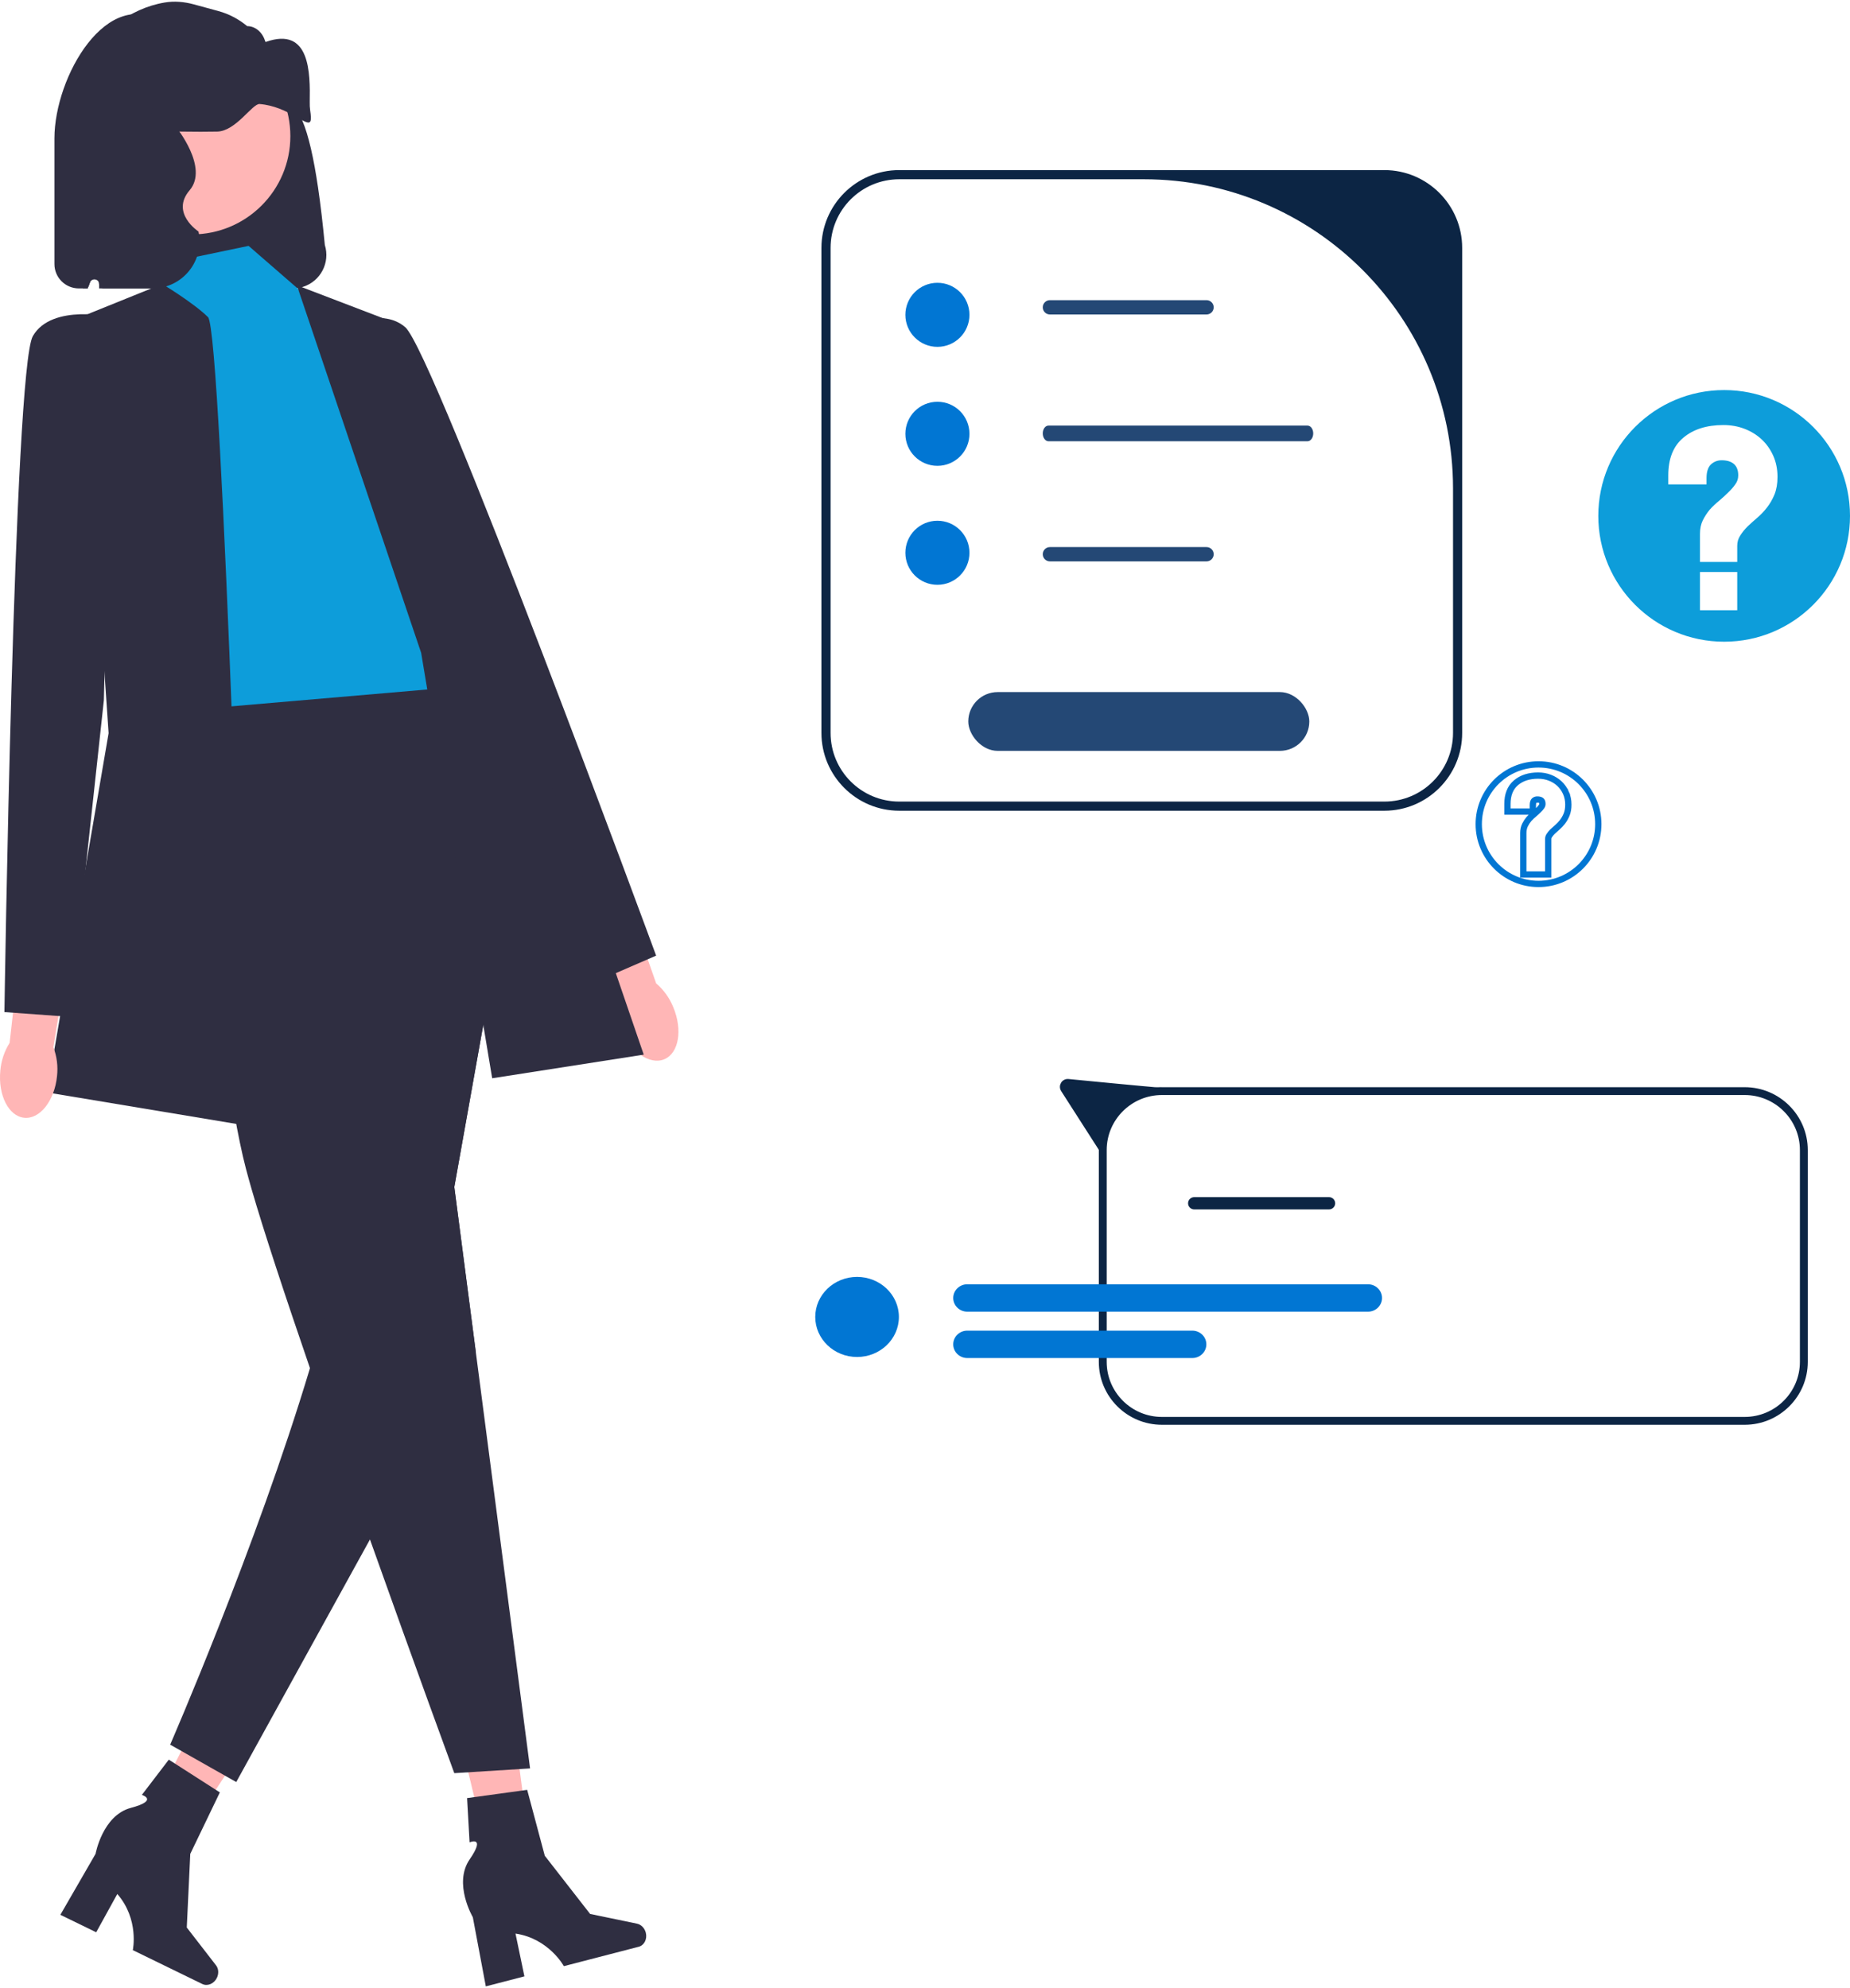
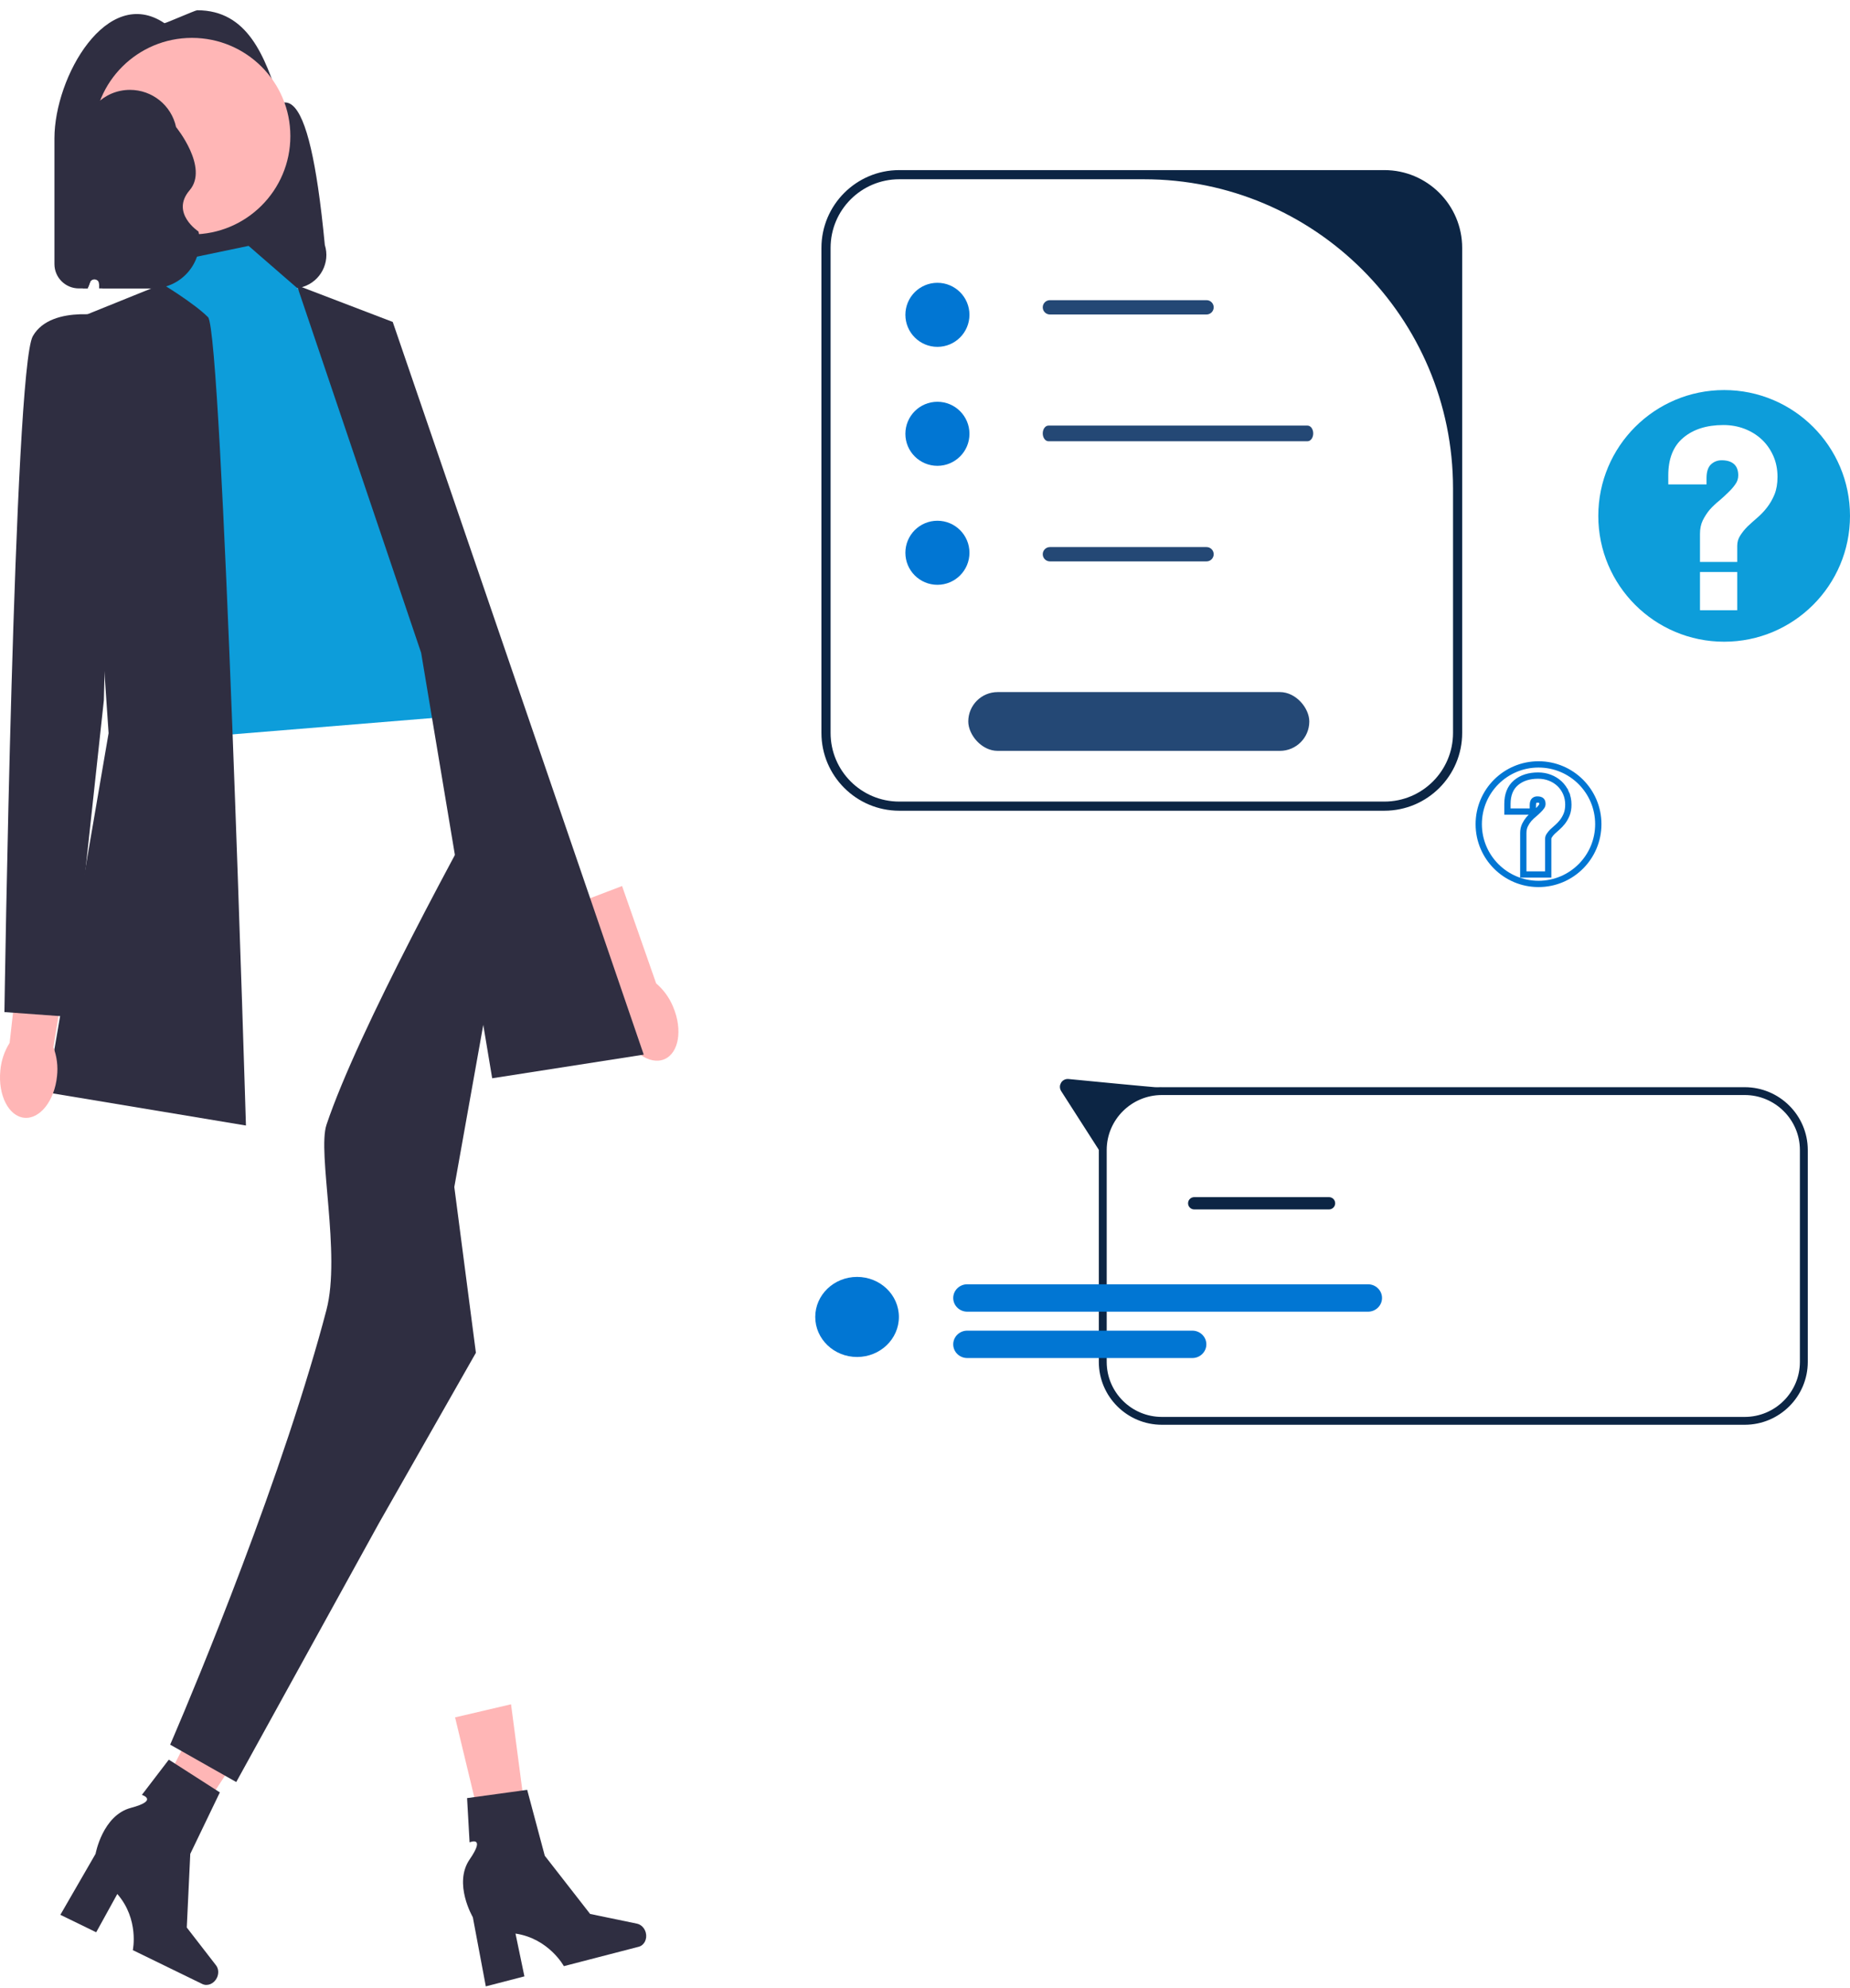
<svg xmlns="http://www.w3.org/2000/svg" width="588" height="632" viewBox="0 0 588 632" fill="none">
  <path d="M383.482 99.974H333.702C332.447 99.974 331.426 98.953 331.426 97.698C331.426 96.443 332.447 95.423 333.702 95.423H383.482C384.737 95.423 385.757 96.443 385.757 97.698C385.757 98.953 384.737 99.974 383.482 99.974Z" fill="#244875" />
  <path d="M383.482 178.466H333.702C332.447 178.466 331.426 177.444 331.426 176.189C331.426 174.935 332.447 173.914 333.702 173.914H383.482C384.737 173.914 385.757 174.935 385.757 176.189C385.757 177.444 384.737 178.466 383.482 178.466Z" fill="#244875" />
  <path d="M415.577 140.275H333.242C332.24 140.275 331.426 139.157 331.426 137.783C331.426 136.409 332.24 135.291 333.242 135.291H415.577C416.578 135.291 417.392 136.409 417.392 137.783C417.392 139.157 416.578 140.275 415.577 140.275Z" fill="#244875" />
  <path d="M297.946 110.266C303.57 110.266 308.129 105.707 308.129 100.083C308.129 94.46 303.57 89.901 297.946 89.901C292.323 89.901 287.764 94.46 287.764 100.083C287.764 105.707 292.323 110.266 297.946 110.266Z" fill="#0176D3" />
  <path d="M297.587 104.447C297.4 104.447 297.225 104.353 297.122 104.197L294.066 99.543C293.897 99.287 293.969 98.942 294.225 98.774C294.482 98.605 294.826 98.677 294.995 98.933L297.554 102.829L301.457 95.999C301.609 95.732 301.949 95.64 302.215 95.792C302.482 95.944 302.574 96.284 302.422 96.55L298.069 104.167C297.973 104.335 297.797 104.441 297.604 104.447L297.587 104.447Z" fill="#0176D3" />
  <path d="M297.946 148.087C303.57 148.087 308.129 143.528 308.129 137.905C308.129 132.281 303.57 127.722 297.946 127.722C292.323 127.722 287.764 132.281 287.764 137.905C287.764 143.528 292.323 148.087 297.946 148.087Z" fill="#0176D3" />
-   <path d="M297.587 142.269C297.4 142.269 297.225 142.175 297.122 142.018L294.066 137.365C293.897 137.109 293.969 136.764 294.225 136.596C294.482 136.427 294.826 136.499 294.995 136.755L297.554 140.651L301.457 133.821C301.609 133.554 301.949 133.462 302.215 133.614C302.482 133.766 302.574 134.106 302.422 134.372L298.069 141.989C297.973 142.157 297.797 142.263 297.604 142.269L297.587 142.269Z" fill="#0176D3" />
  <path d="M297.946 185.909C303.57 185.909 308.129 181.35 308.129 175.726C308.129 170.102 303.57 165.543 297.946 165.543C292.323 165.543 287.764 170.102 287.764 175.726C287.764 181.35 292.323 185.909 297.946 185.909Z" fill="#0176D3" />
  <path d="M297.587 180.09C297.4 180.09 297.225 179.996 297.122 179.839L294.066 175.186C293.897 174.929 293.969 174.585 294.225 174.416C294.482 174.248 294.826 174.319 294.995 174.576L297.554 178.472L301.457 171.641C301.609 171.375 301.949 171.282 302.215 171.435C302.482 171.587 302.574 171.926 302.422 172.193L298.069 179.81C297.973 179.978 297.797 180.084 297.604 180.09L297.587 180.09Z" fill="#0176D3" />
  <path d="M464.736 78.805V233C464.736 246.636 453.642 257.729 440.006 257.729H285.811C272.175 257.729 261.082 246.636 261.082 233V78.805C261.082 65.169 272.175 54.075 285.811 54.075H440.006C453.642 54.075 464.736 65.169 464.736 78.805ZM440.006 254.82C452.057 254.82 461.826 245.051 461.826 233V155.261C461.826 100.984 417.827 56.985 363.55 56.985H285.811C273.761 56.985 263.991 66.754 263.991 78.805V233C263.991 245.051 273.761 254.82 285.811 254.82H440.006Z" fill="#0C2544" />
  <rect x="307.754" y="220.012" width="108.393" height="18.688" rx="9.344" fill="#244875" />
  <path d="M157.665 600.08L169.719 597.258L162.428 541.791L144.639 545.954L157.665 600.08Z" fill="#FFB6B6" />
  <path d="M205.256 614.385C205.781 616.405 204.77 618.415 202.999 618.874L179.218 625.036C179.218 625.036 174.436 616.251 163.844 614.681L166.677 628.285L154.41 631.463L150.281 609.478C150.281 609.478 143.996 598.772 149.275 591.099C154.555 583.426 149.249 585.678 149.249 585.678L148.455 571.615L167.558 568.988L173.15 589.939L187.561 608.439L202.448 611.528C203.773 611.803 204.876 612.925 205.256 614.385Z" fill="#2F2E41" />
  <path d="M42.105 586.992L53.099 592.677L83.701 545.813L67.477 537.423L42.105 586.992Z" fill="#FFB6B6" />
  <path d="M68.932 628.763C68.014 630.639 65.937 631.51 64.292 630.708L42.215 619.944C42.215 619.944 44.308 610.166 37.285 602.095L30.574 614.268L19.185 608.716L30.374 589.336C30.374 589.336 32.575 577.122 41.584 574.723C50.594 572.324 45.096 570.589 45.096 570.589L53.656 559.391L69.877 569.802L60.474 589.346L59.366 612.756L68.661 624.77C69.488 625.839 69.594 627.409 68.932 628.763Z" fill="#2F2E41" />
  <path d="M213.966 320.134C217.019 327.361 215.76 334.791 211.154 336.731C206.547 338.672 200.338 334.385 197.285 327.156C196.025 324.285 195.473 321.154 195.673 318.026L183.121 287.242L197.715 281.668L208.545 312.609C210.929 314.649 212.789 317.228 213.97 320.133L213.966 320.134Z" fill="#FFB6B6" />
  <path d="M93.099 91.687H31.506C31.597 88.798 30.982 85.93 29.715 83.331C29.679 86.215 29.044 89.061 27.85 91.687H25.052C20.773 91.683 17.305 88.221 17.301 83.948V43.989C17.303 24.424 34.059 -4.904 52.265 7.368C52.852 7.338 62.082 3.257 62.669 3.257C78.686 3.27 84.194 17.7 89.031 32.944C94.543 30.409 98.34 40.993 101.087 59.622C101.889 65.059 102.601 71.18 103.241 77.861C105.006 83.466 101.886 89.44 96.272 91.202C95.244 91.525 94.173 91.69 93.095 91.692L93.099 91.687Z" fill="#2F2E41" />
  <path d="M79.011 78.162L49.571 84.31L54.087 97.834L45.055 201.275L60.107 234.581L151.924 227.067L129.346 181.983C129.346 181.983 138.378 144.415 126.335 136.898C114.293 129.381 94.726 91.814 94.726 91.814L79.011 78.162Z" fill="#0D9DDA" />
  <path d="M51.567 90.292L25.486 100.834L34.517 233.074L14.95 347.282L78.168 357.801C78.168 357.801 70.641 105.343 66.127 100.834C61.612 96.326 51.567 90.285 51.567 90.285V90.292Z" fill="#2F2E41" />
-   <path d="M102.647 106.784C102.647 106.784 119.617 96.065 128.786 104.002C137.955 111.939 208.545 303.798 208.545 303.798L189.505 312.057L145.839 220.651L102.647 106.784Z" fill="#2F2E41" />
-   <path d="M151.26 430.044L168.477 562.178L144.393 563.681C144.393 563.681 131.872 529.568 117.586 489.386C114.545 480.865 111.43 472.074 108.344 463.269C105.003 453.712 101.675 444.154 98.516 434.928C90.704 412.177 83.854 391.469 79.942 377.945C79.265 375.571 78.663 373.423 78.166 371.528C67.636 331.134 61.611 225.573 61.611 225.573L148.912 218.059L149.844 219.216L168.477 242.463L167.604 247.378L144.393 377.349L151.256 430.05L151.26 430.044Z" fill="#2F2E41" />
  <path d="M144.397 377.347L151.26 430.048L120.389 484.309L117.591 489.388L75.085 566.508L54.087 554.621C54.087 554.621 81.406 491.942 98.521 434.928C100.418 428.661 102.179 422.454 103.759 416.414C108.41 398.726 100.793 366.449 103.773 357.551C113.843 327.527 146.657 267.462 161.889 240.252L167.609 247.375L144.397 377.347Z" fill="#2F2E41" />
  <path d="M94.347 90.682L124.825 102.344L204.602 335.267L156.435 342.781L133.857 207.536L94.347 90.682Z" fill="#2F2E41" />
  <path d="M18.124 342.103C17.349 349.908 12.687 355.836 7.711 355.342C2.736 354.849 -0.668 348.122 0.109 340.314C0.376 337.191 1.389 334.177 3.062 331.525L6.765 298.495L22.254 300.56L16.959 332.903C18.078 335.832 18.477 338.987 18.124 342.103Z" fill="#FFB6B6" />
  <path d="M36.025 100.841C36.025 100.841 16.458 96.332 10.437 106.852C4.416 117.372 1.405 321.743 1.405 321.743L22.11 323.246L33.014 222.567L36.024 100.845L36.025 100.841Z" fill="#2F2E41" />
  <path d="M60.998 74.516C43.718 74.516 29.71 60.531 29.71 43.279C29.71 26.027 43.718 12.041 60.998 12.041C78.279 12.041 92.287 26.027 92.287 43.279C92.287 60.531 78.279 74.516 60.998 74.516Z" fill="#FFB6B6" />
  <path d="M48.437 91.685H32.985C32.2 91.685 31.532 91.081 31.496 90.298L31.491 90.212C31.407 88.58 29.114 88.305 28.581 89.85C28.367 90.472 28.123 91.085 27.85 91.685H26.33V43.527C26.33 35.267 33.037 28.571 41.31 28.571C48.374 28.571 54.478 33.498 55.959 40.393C55.959 40.393 66.46 53.252 60.271 60.481C54.082 67.711 63.086 73.595 63.086 73.595C65.084 82.906 57.975 91.685 48.437 91.685Z" fill="#2F2E41" />
-   <path d="M98.606 38.64C97.493 40.459 91.588 33.804 82.52 33.07C80.211 32.879 75.007 41.704 69.036 41.832C65.08 41.911 62.644 41.88 57.772 41.832C52.013 41.768 50.436 41.64 49.323 40.236C47.169 37.507 48.943 32.657 47.915 32.258C47.056 31.923 44.831 34.922 43.691 38.64C41.297 46.443 49.886 57.309 50.731 67.362C51.633 78.196 42.762 57.437 43.691 67.362C44.733 78.531 48.464 77.686 48.422 81.723C48.408 82.329 48.253 82.856 47.915 83.318C47.62 83.733 47.324 83.893 42.283 84.914C36.256 86.143 33.229 86.749 32.426 86.51C30.357 85.903 28.258 82.537 26.794 80.127C24.372 76.186 26.09 80.159 26.794 75.34C27.47 70.681 29.582 70.075 29.61 65.766C29.638 60.341 26.301 58.698 23.978 53.001C19.683 42.47 23.879 30.279 25.386 25.875C26.11 23.763 27.422 21.09 29.722 16.674C31.569 13.128 34.02 10.005 37.009 7.665C41.489 4.157 46.692 1.754 52.318 0.802C55.4 0.28 58.541 0.554 61.571 1.379L69.418 3.516C72.717 4.414 75.827 6.042 78.569 8.306C81.124 8.316 83.34 10.187 84.216 12.908C84.308 13.192 84.391 13.358 84.46 13.334C98.606 8.323 98.596 23.164 98.441 32.436C98.425 33.385 98.456 34.224 98.564 34.907V34.954C98.845 36.789 98.916 38.13 98.606 38.64Z" fill="#2F2E41" />
  <path fill-rule="evenodd" clip-rule="evenodd" d="M548 204C570.091 204 588 186.091 588 164C588 141.909 570.091 124 548 124C525.909 124 508 141.909 508 164C508 186.091 525.909 204 548 204ZM540.32 181.84V194H552.16V181.84H540.32ZM530.24 151.12V154H542.4V152C542.4 150.027 542.853 148.587 543.76 147.68C544.72 146.773 545.867 146.32 547.2 146.32C548.907 146.32 550.213 146.72 551.12 147.52C552.027 148.32 552.48 149.52 552.48 151.12C552.48 152.187 552.16 153.147 551.52 154C550.933 154.853 550.187 155.707 549.28 156.56C548.427 157.413 547.467 158.293 546.4 159.2C545.333 160.053 544.347 160.987 543.44 162C542.587 163.013 541.84 164.16 541.2 165.44C540.613 166.667 540.32 168.08 540.32 169.68V178.64H552.16V173.52C552.16 172.293 552.48 171.2 553.12 170.24C553.76 169.227 554.533 168.267 555.44 167.36C556.4 166.453 557.44 165.52 558.56 164.56C559.68 163.6 560.693 162.533 561.6 161.36C562.56 160.133 563.36 158.747 564 157.2C564.64 155.6 564.96 153.733 564.96 151.6C564.96 149.147 564.507 146.907 563.6 144.88C562.693 142.853 561.467 141.12 559.92 139.68C558.373 138.24 556.56 137.12 554.48 136.32C552.4 135.52 550.16 135.12 547.76 135.12C542.427 135.12 538.16 136.48 534.96 139.2C531.813 141.867 530.24 145.84 530.24 151.12Z" fill="#0D9DDA" />
  <path d="M492.08 270.32V269.92V269.32V266.76C492.08 266.331 492.189 265.98 492.392 265.675L492.399 265.664L492.405 265.654C492.681 265.218 493.017 264.799 493.417 264.397C493.881 263.959 494.386 263.506 494.931 263.039C495.542 262.515 496.095 261.933 496.589 261.294C497.128 260.605 497.572 259.832 497.924 258.982L497.924 258.982L497.928 258.971C498.306 258.029 498.48 256.965 498.48 255.8C498.48 254.447 498.229 253.186 497.713 252.032L496.8 252.44L497.713 252.032C497.208 250.902 496.518 249.924 495.641 249.108C494.769 248.296 493.752 247.67 492.599 247.227C491.436 246.779 490.193 246.56 488.88 246.56C486.042 246.56 483.659 247.286 481.833 248.837C479.976 250.411 479.12 252.715 479.12 255.56V257V258H480.12H486.2H487.2V257V256C487.2 255.152 487.395 254.746 487.578 254.556C487.868 254.287 488.191 254.16 488.6 254.16C489.309 254.16 489.691 254.327 489.898 254.51C490.073 254.664 490.24 254.949 490.24 255.56C490.24 255.877 490.15 256.146 489.96 256.4L489.948 256.416L489.936 256.433C489.69 256.791 489.366 257.164 488.955 257.552L488.944 257.562L488.933 257.573C488.531 257.975 488.075 258.394 487.563 258.829C486.992 259.287 486.462 259.789 485.975 260.333L485.965 260.344L485.955 260.356C485.474 260.927 485.058 261.568 484.706 262.273L484.702 262.281L484.698 262.289C484.33 263.058 484.16 263.917 484.16 264.84V269.32V269.92V270.32V270.92V277V278H485.16H491.08H492.08V277V270.92V270.32ZM508 262C508 272.493 499.493 281 489 281C478.507 281 470 272.493 470 262C470 251.507 478.507 243 489 243C499.493 243 508 251.507 508 262Z" stroke="#0176D3" stroke-width="2" />
  <path d="M422.411 380.568H379.572C378.492 380.568 377.613 381.444 377.613 382.521C377.613 383.597 378.492 384.473 379.572 384.473H422.411C423.491 384.473 424.369 383.597 424.369 382.521C424.369 381.444 423.491 380.568 422.411 380.568Z" fill="#0C2544" />
  <path d="M554.53 345.615H369.297C358.242 345.615 349.248 354.581 349.248 365.601V432.947C349.248 443.967 358.242 452.933 369.297 452.933H554.53C565.585 452.933 574.579 443.967 574.579 432.947V365.601C574.579 354.581 565.585 345.615 554.53 345.615ZM369.297 450.437C359.623 450.437 351.752 442.591 351.752 432.947V365.601C351.752 355.956 359.623 348.111 369.297 348.111H554.53C564.204 348.111 572.075 355.956 572.075 365.601V432.947C572.075 442.591 564.204 450.437 554.53 450.437H369.297Z" fill="#0C2544" />
  <path d="M337.704 346.592L349.875 365.581C351.038 353.403 363.016 346.615 368.218 346.219C369.538 346.325 370.023 346.345 369.278 346.239C368.969 346.195 368.613 346.188 368.218 346.219C363.363 345.826 347.218 344.264 339.567 343.519C337.905 343.357 336.802 345.185 337.704 346.592Z" fill="#0C2544" stroke="#0C2544" />
  <path d="M272.41 405.927C279.751 405.927 285.703 411.626 285.703 418.656C285.703 425.685 279.751 431.384 272.41 431.384C265.069 431.384 259.117 425.685 259.117 418.656C259.117 411.626 265.069 405.927 272.41 405.927Z" fill="#0176D3" />
  <path d="M378.972 423.01H307.422C304.968 423.01 302.971 424.963 302.971 427.364C302.971 429.765 304.968 431.719 307.422 431.719H378.972C381.426 431.719 383.424 429.765 383.424 427.364C383.424 424.963 381.426 423.01 378.972 423.01Z" fill="#0176D3" />
  <path d="M434.809 408.272H307.422C304.968 408.272 302.971 410.225 302.971 412.626C302.971 415.027 304.968 416.981 307.422 416.981H434.809C437.264 416.981 439.261 415.027 439.261 412.626C439.261 410.225 437.264 408.272 434.809 408.272Z" fill="#0176D3" />
</svg>